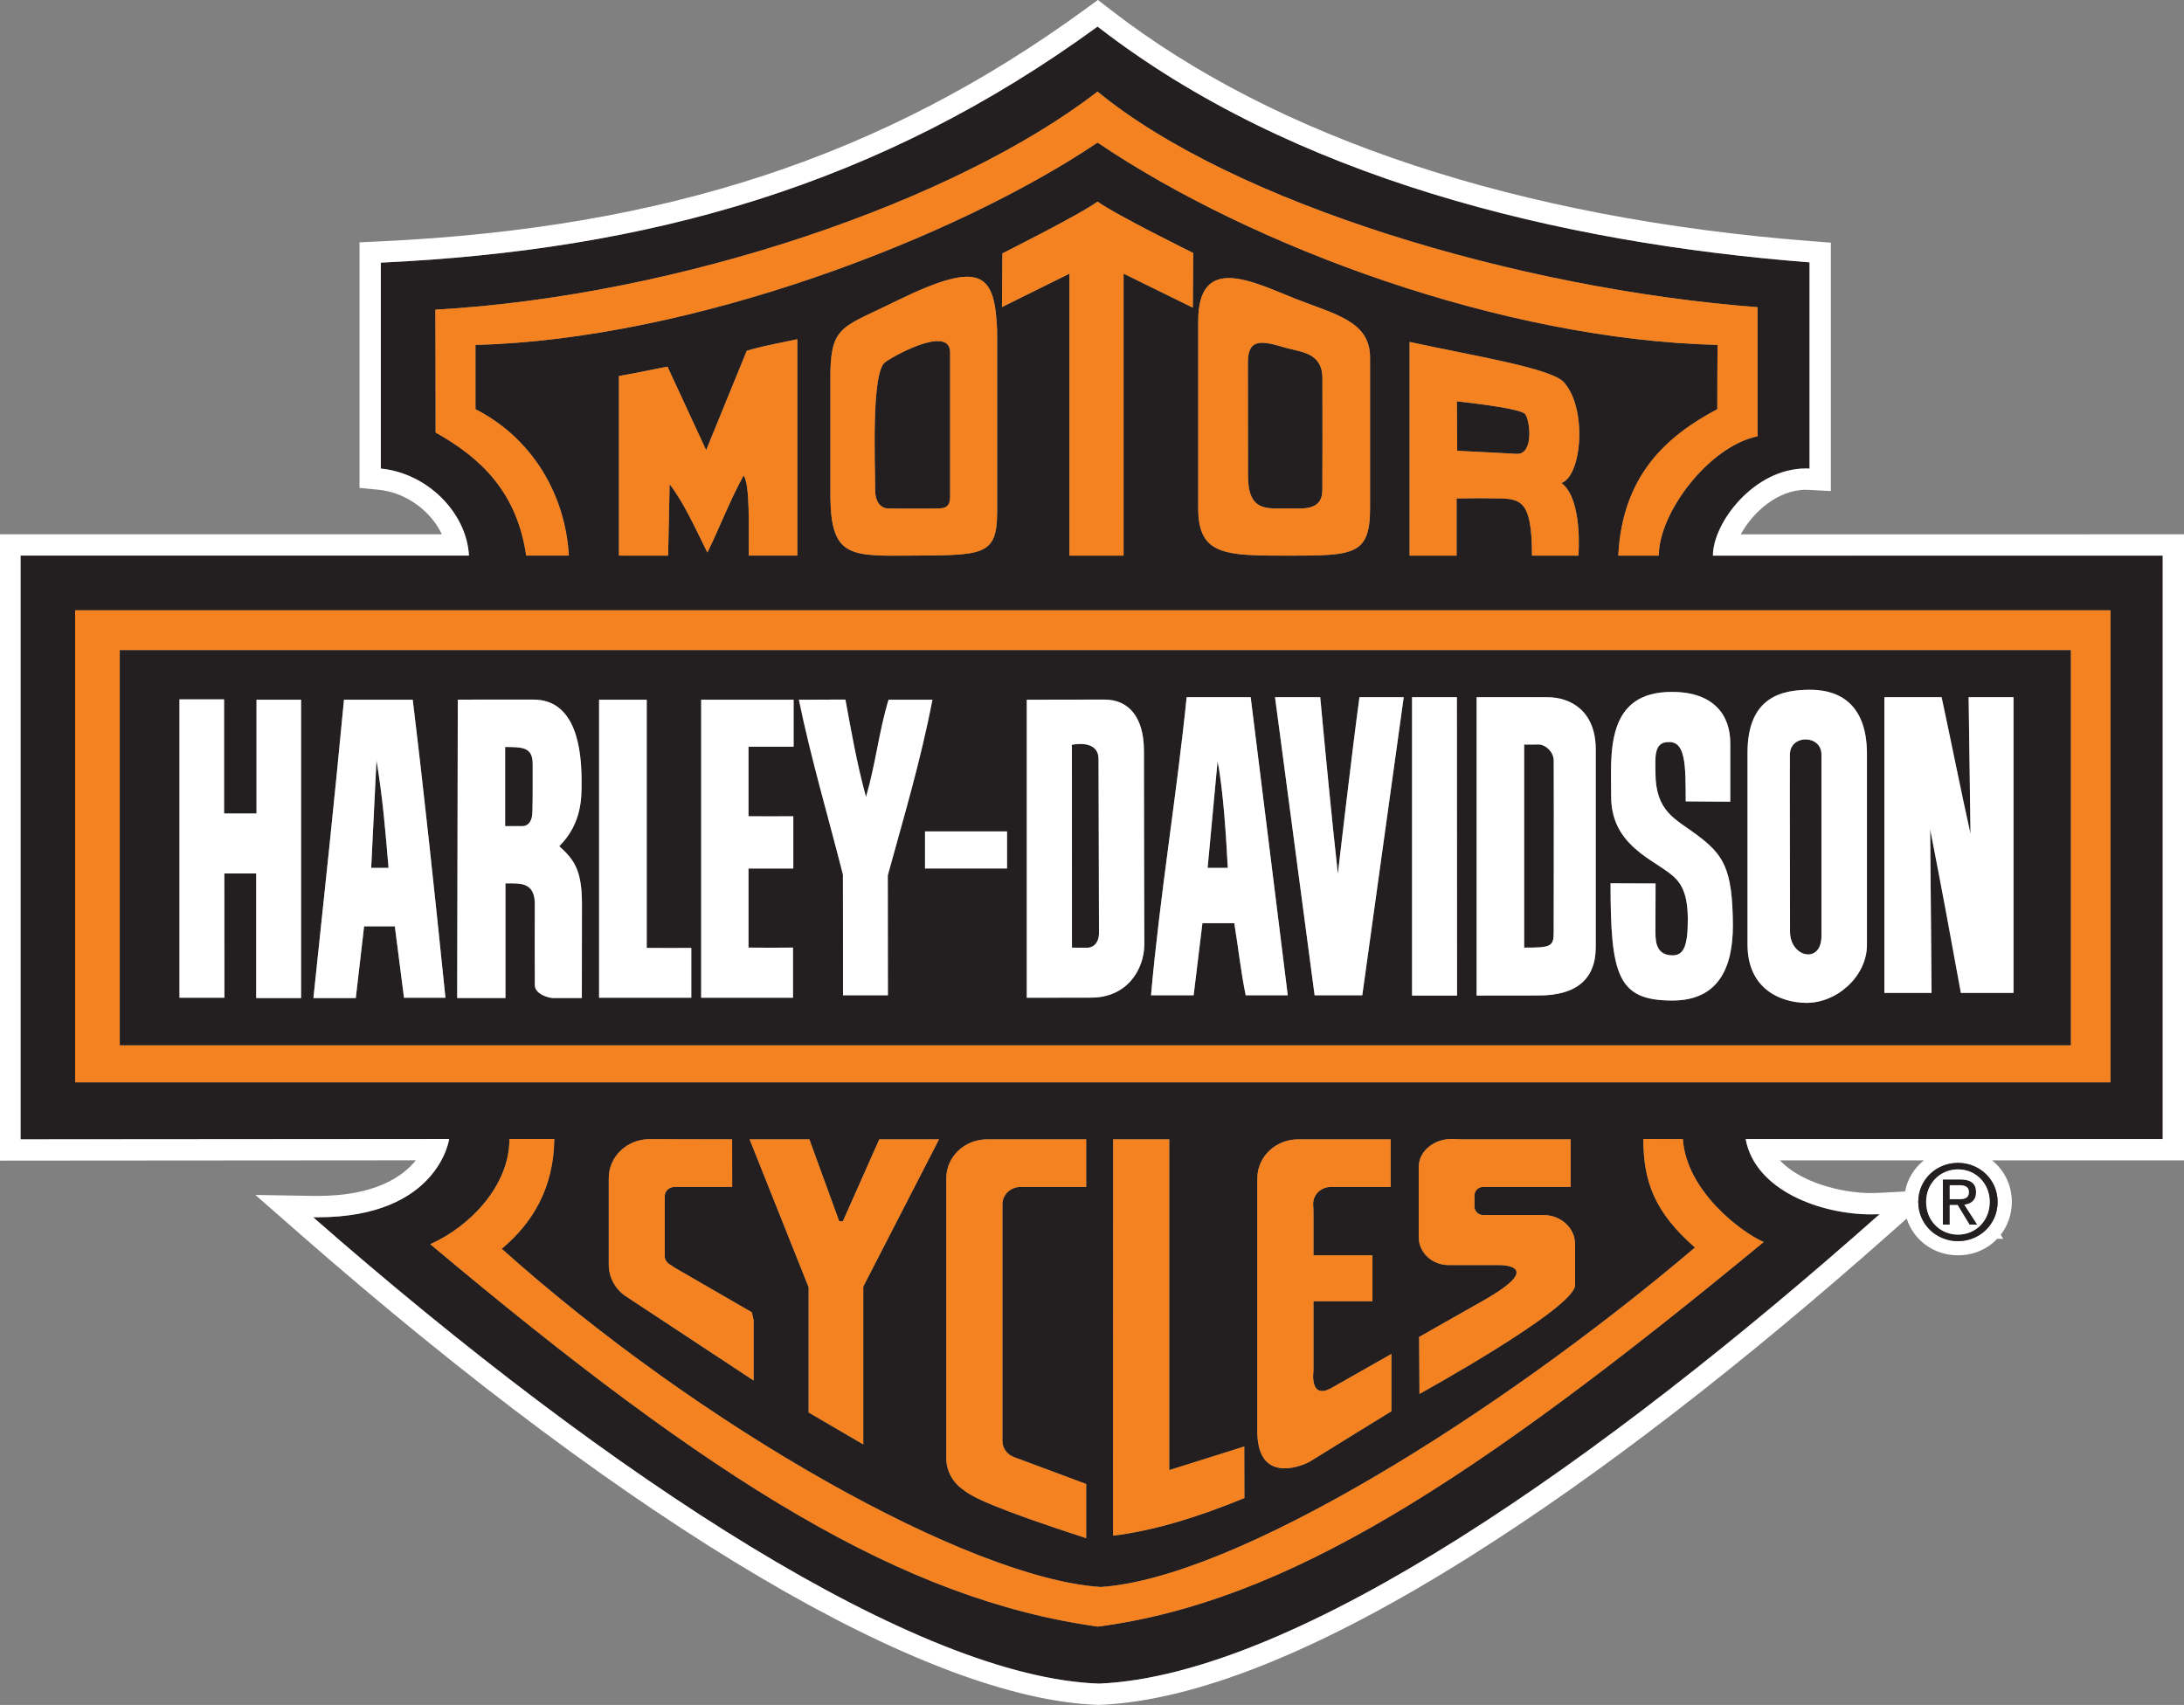
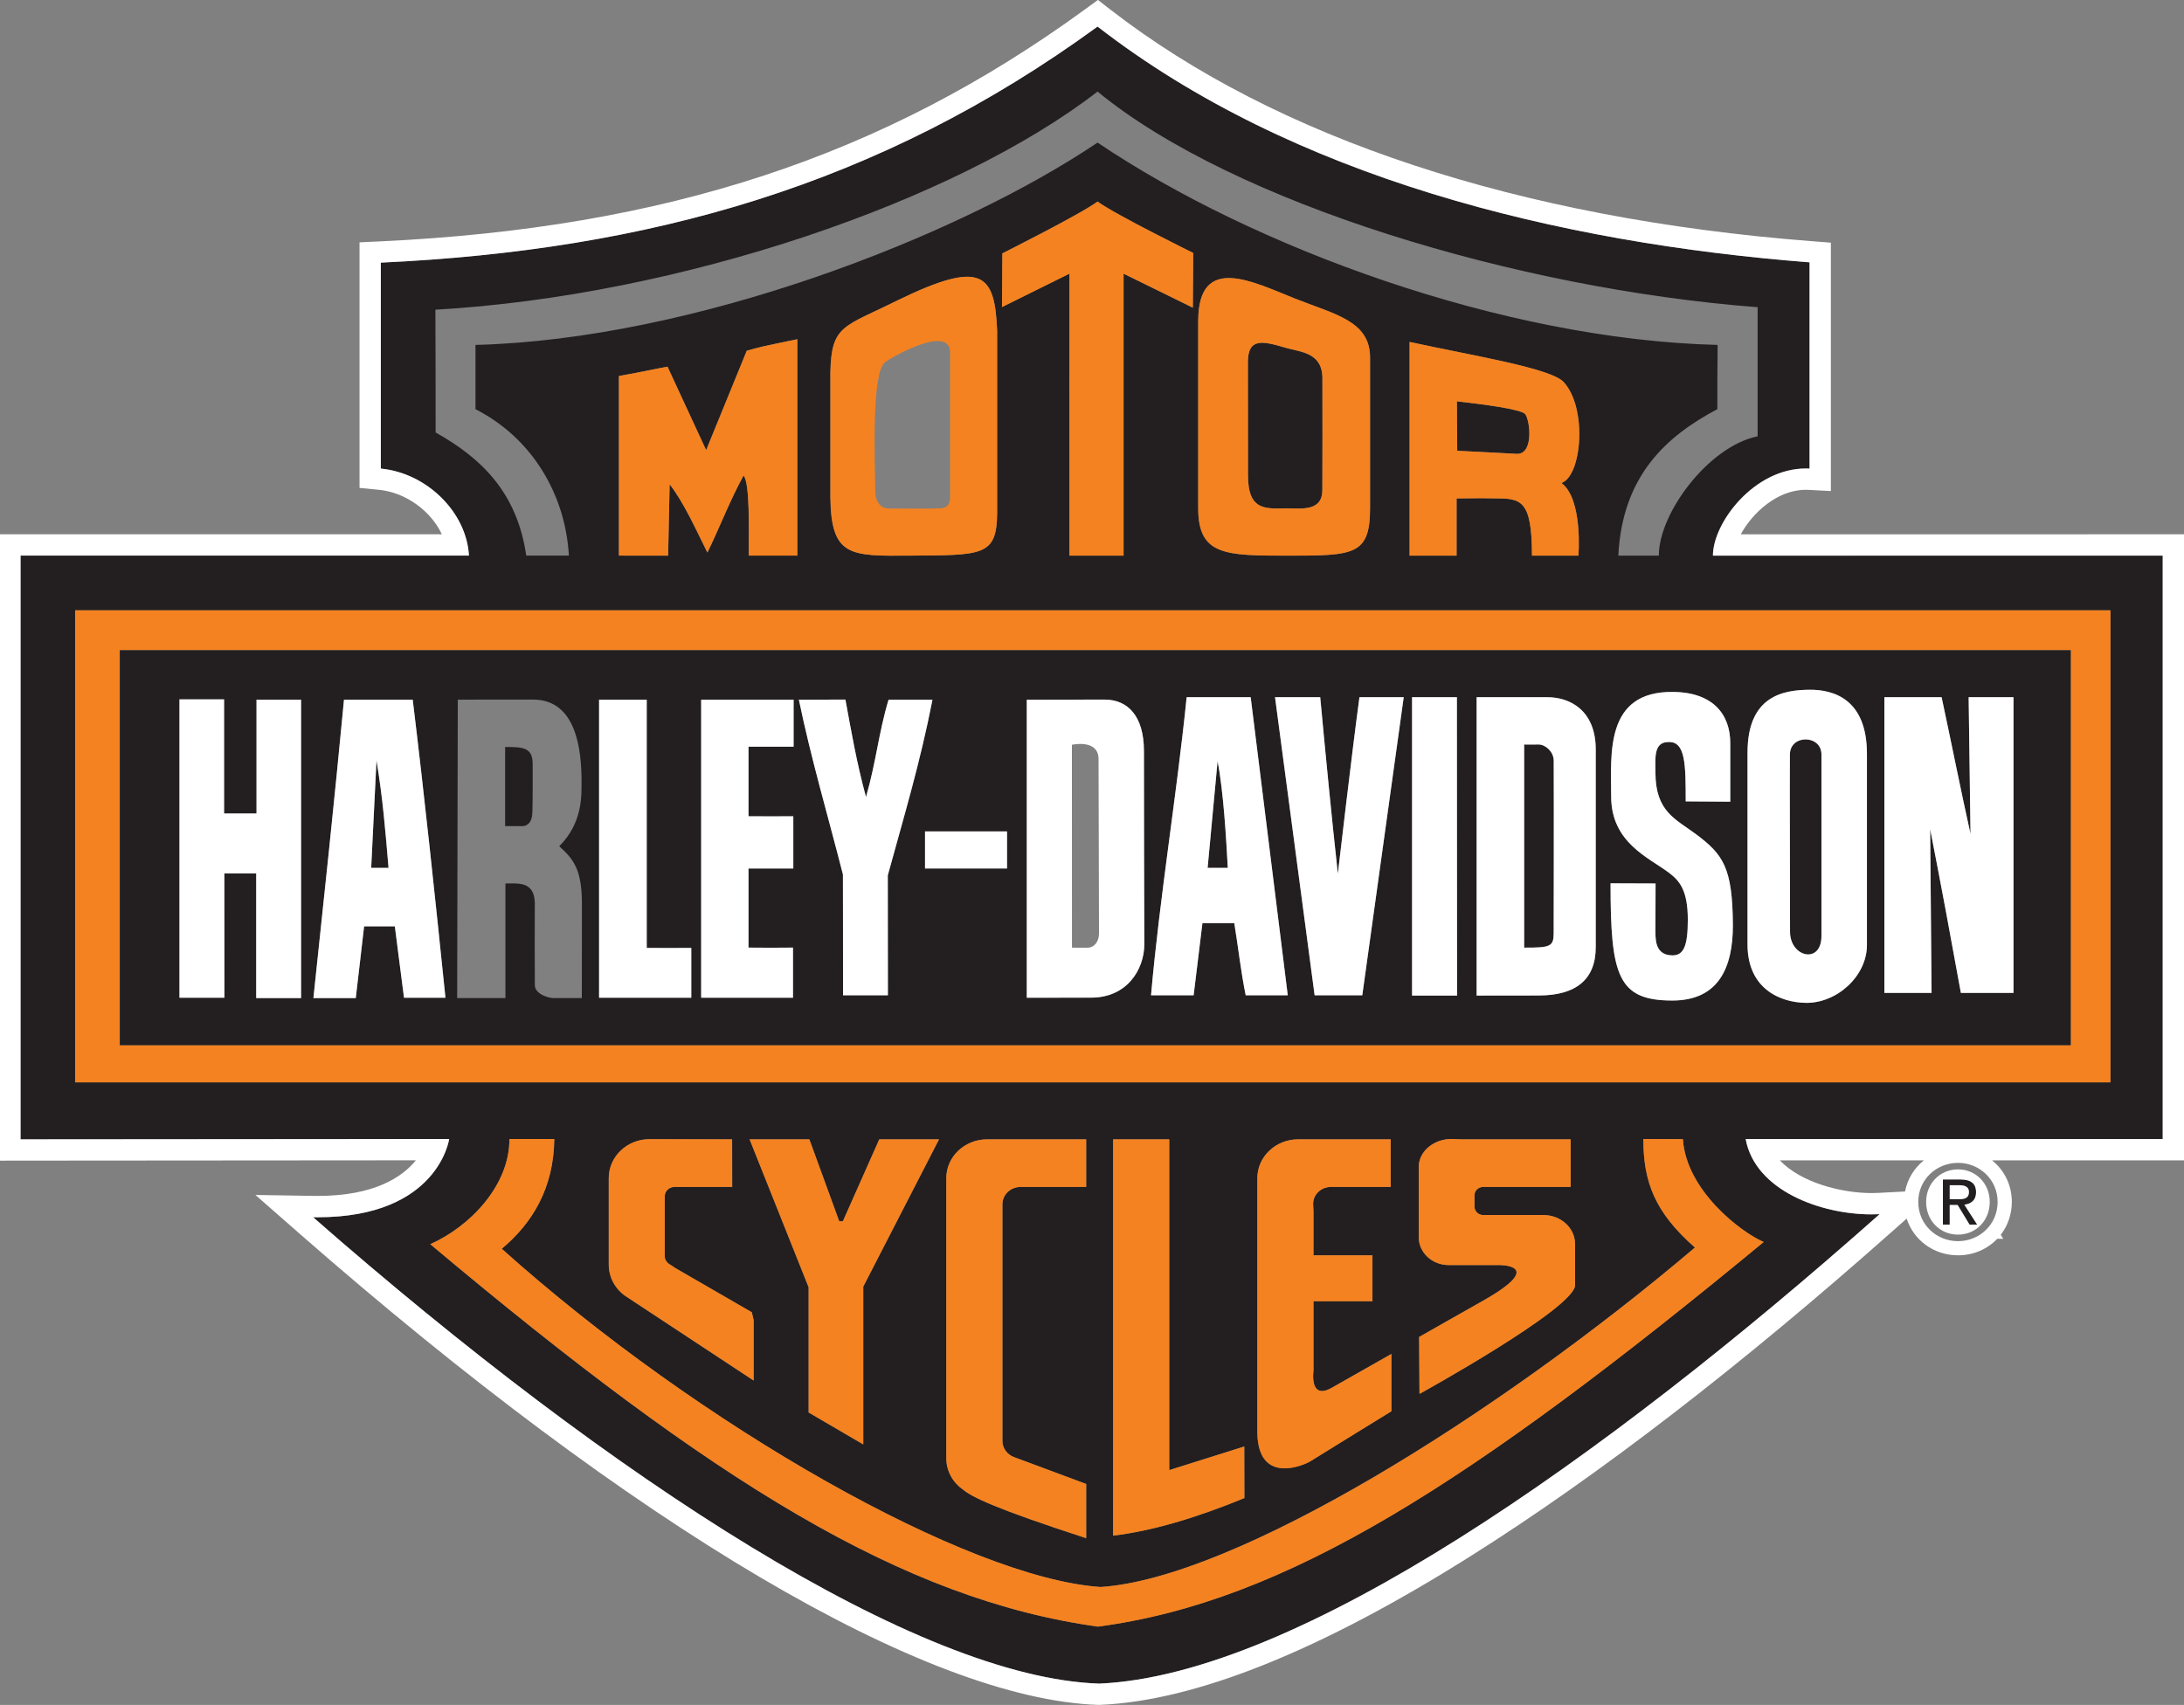
<svg xmlns="http://www.w3.org/2000/svg" id="Layer_1" version="1.1" viewBox="0 0 138.714 108.304">
  <rect x="0" y="0" width="138.714" height="108.304" fill="#808080" stroke="none" />
  <defs>
    <style>
      .st0 {
        fill: none;
      }

      .st1 {
        fill: #f58220;
      }

      .st2 {
        fill: #231f20;
      }

      .st3 {
        fill: #fff;
      }
    </style>
  </defs>
  <path class="st0" d="M113.046,73.711c1.343,1.422,3.932,2.078,5.817,2.078.153,0,.302-.005.449-.012l1.686-.088c.155-.8.586-1.492,1.196-1.977h-9.148Z" />
-   <path class="st2" d="M56.162,23.057c-.792.803-.598,6.003-.572,8.188.006.493.254,1.06.863,1.057.989-.005,2.442.026,3.256-.009.375-.018.631-.164.636-.704.004-.577,0-9.196,0-9.196-.003-1.858-3.924.402-4.183.664Z" />
  <path class="st2" d="M79.258,23.005c-.003,2.711.006,7.198.006,7.198-.003,2.32,1.201,2.094,2.505,2.091.906,0,2.228.21,2.219-1.188.009-2.885.009-3.969.003-7.059.006-1.666-1.387-1.678-2.311-1.949-1.452-.426-2.42-.683-2.423.907Z" />
  <path class="st2" d="M92.533,25.494l.021,3.142c1.942.099,2.433.118,3.792.196,1.087.021.832-2.133.528-2.523-.249-.317-2.715-.633-4.341-.815Z" />
  <path class="st2" d="M114.689,29.76c.081,0,.162.002.242.006v-13.102c-15.983-1.244-32.834-5.372-45.222-14.977-13.897,10.134-28.547,14.202-45.523,14.996v13.082c2.968.29,5.455,2.815,5.597,5.527H1.305v37.081l27.222-.021s-.684,4.971-8.351,4.971c-.095,0-.193-.002-.29-.003,19.145,16.778,38.481,29.248,49.922,29.628,12.551-.537,31.966-14.191,49.573-29.821-.171.009-.342.013-.519.013-3.24,0-7.393-1.527-7.989-4.784h26.487v-37.064l-28.567.003c.004-2.103,2.622-5.536,5.895-5.536ZM27.669,27.476c-.002-2.588-.002-5.114-.015-7.804,15.564-.878,33.078-6.899,42.055-13.855,8.602,7.074,26.631,12.53,41.925,13.697-.004,2.334-.004,5.541,0,8.2-3.125.646-6.284,4.891-6.275,7.583-1.809-.001-2.573,0-2.573,0,.254-5.121,3.093-7.608,6.289-9.306,0-1.616,0-2.494.018-4.081-13.63-.337-29.517-6.192-39.382-12.853-8.974,6.045-25.744,12.508-39.511,12.853-.003.897-.003,2.683,0,4.084,3.599,1.831,5.71,5.416,5.932,9.3-1.397.002-1.951.002-2.708,0-.585-4.054-2.905-6.224-5.752-7.818ZM100.251,35.296h-2.948c-.007-3.583-.698-3.641-2.421-3.638-1.257-.022-.879-.003-2.368.004v3.634h-2.985v-13.575c4.117.897,8.985,1.666,9.796,2.558,1.503,1.653,1.146,5.955-.152,6.401,1.378,1.033,1.079,4.615,1.079,4.615ZM87.017,22.713v9.584c0,2.997-1.065,2.997-5.232,3.001-3.943-.004-5.679-.004-5.682-3.001v-11.9c.003-4.329,3.504-2.475,6.166-1.421,2.517.999,4.748,1.414,4.748,3.738ZM63.64,19.505l.024-3.41s4.981-2.495,6.045-3.29c1.144.836,6.077,3.265,6.077,3.265l-.024,3.475-4.4-2.161v17.913h-3.437c-.008-5.871,0-17.913,0-17.913l-4.285,2.122ZM63.332,32.637c-.032,2.697-.949,2.628-5.541,2.659-3.774.027-5.007.087-5.049-3.7v-7.956c.062-3.014.852-2.857,4.268-4.561,5.343-2.597,6.172-1.729,6.322,1.926.007,4.989-.007,9.715,0,11.633ZM47.225,30.207c-.852,1.545-1.586,3.456-2.297,4.891-.727-1.452-1.476-3.149-2.399-4.339l-.095,4.539-3.125-.004v-11.409c1.697-.3,2.201-.434,3.085-.592l2.455,5.303,2.579-6.314c.837-.236.798-.236,3.212-.733v13.745h-3.085c0-1.725.078-4.607-.331-5.086ZM112.018,78.896c-18.61,15.362-30.37,22.859-42.29,24.432-12.387-1.729-24.382-9.148-42.4-24.294,2.51-1.112,5.036-3.718,5.028-6.681h2.849c-.04,3.122-1.381,5.331-3.338,6.974,12.61,11.301,29.657,20.931,38.038,21.485,8.508-.555,25.082-10.816,37.748-21.565-2.547-2.234-3.276-4.165-3.279-6.894,1.207.005,1.72.005,2.51.007.217,3.272,3.69,5.916,5.133,6.535ZM42.619,80.369l.238.164,4.894,2.829.115.496v3.839l-8.167-5.384c-.633-.45-1.034-1.174-1.034-1.986v-5.49c0-1.363,1.16-2.472,2.592-2.472l5.242.011.005,3.022-3.451.002h-.209c-.344,0-.624.266-.624.596v3.825c0,.233.193.453.399.55ZM47.61,72.374h3.794l1.898,5.207h.232l2.313-5.207h3.794l-4.812,9.355v10.025l-3.47-2.029v-7.952l-3.749-9.399ZM64.401,92.561l1.257.466,3.329,1.241v3.442c-5.829-1.898-7.28-2.622-7.824-3.093l-.016-.004c-.634-.45-1.044-1.17-1.044-1.983v-17.785c0-1.365,1.16-2.47,2.591-2.47h6.293v3.022h-4.164c-.64,0-1.156.494-1.156,1.102v15.034c0,.466.304.866.734,1.027ZM79.028,91.887l.007,3.276c-3.04,1.251-5.87,2.097-8.338,2.386l.003-25.174h3.563v21.013l4.765-1.501ZM83.424,76.964v2.778h3.746v2.913h-3.746v4.433s-.279,1.899,1.179,1.059l3.771-2.14v3.64s-4.434,2.727-5.195,3.206c-.186.118-3.251,1.598-3.32-1.821v-16.188c0-1.365,1.161-2.47,2.593-2.47h5.876v3.022h-3.792c-.629,0-1.133.482-1.133,1.08l.022.487ZM94.206,77.184h3.828c1.104,0,2.002.823,2.002,1.841v2.659c-.233,1.543-9.88,6.861-9.88,6.861l-.022-3.618,4.047-2.294c4.142-2.339.996-2.272.996-2.272h-3.17c-1.047,0-1.897-.791-1.897-1.765v-4.468c0-.981.937-1.777,2.092-1.777l.637.024h6.917v3.022h-5.551c-.307,0-.555.237-.555.528v.729c0,.292.248.53.555.53ZM134.043,38.77v29.983H4.771v-29.983h129.271Z" />
  <path class="st3" d="M110.564,33.945c.723-1.35,2.312-2.831,4.126-2.831.056,0,.115.001.171.005l1.424.074v-15.778l-1.247-.096c-18.574-1.446-33.961-6.529-44.5-14.699L69.735-.003h-.004l-.82.599c-12.81,9.34-26.623,13.888-44.786,14.738l-1.29.06v15.6l1.221.119c1.732.168,3.312,1.349,4.008,2.827H-.049v39.788l1.354-.002,25.109-.019c-.854,1.055-2.62,2.262-6.237,2.262-.089,0-.178,0-.269-.002l-3.686-.059,2.773,2.43c21.312,18.676,39.818,29.598,50.769,29.964h.052l.052-.002c6.083-.261,14.009-3.444,23.553-9.46,8.092-5.099,17.128-12.064,26.858-20.702l.821-.728c.44,1.368,1.716,2.332,3.262,2.332.993,0,1.874-.4,2.492-1.05h.381l-.162-.252c.444-.575.705-1.297.705-2.092,0-1.079-.485-2.023-1.255-2.638h12.192v-39.77h-1.353l-26.797.004ZM120.997,75.688l-1.686.088c-.146.008-.295.012-.449.012-1.884,0-4.474-.655-5.817-2.078h9.148c-.61.486-1.042,1.177-1.196,1.977ZM126.876,76.349c0,1.441-1.158,2.494-2.514,2.494-1.368,0-2.526-1.052-2.526-2.494,0-1.427,1.158-2.48,2.526-2.48,1.356,0,2.514,1.054,2.514,2.48ZM137.361,72.358h-26.487c.596,3.257,4.748,4.784,7.989,4.784.177,0,.348-.005.519-.013-17.606,15.63-37.021,29.284-49.573,29.821-11.441-.379-30.777-12.849-49.922-29.628.097.001.195.003.29.003,7.667,0,8.351-4.971,8.351-4.971l-27.222.021v-37.081h28.478c-.142-2.712-2.629-5.237-5.597-5.527v-13.082c16.976-.794,31.626-4.862,45.523-14.996,12.388,9.604,29.239,13.733,45.222,14.977v13.102c-.08-.005-.161-.006-.242-.006-3.273,0-5.89,3.434-5.895,5.536l28.567-.003v37.064Z" />
-   <path class="st1" d="M33.421,35.294c.757.002,1.31.002,2.708,0-.222-3.884-2.333-7.469-5.932-9.3-.003-1.402-.003-3.187,0-4.084,13.768-.345,30.538-6.808,39.511-12.853,9.865,6.662,25.753,12.517,39.382,12.853-.018,1.588-.018,2.466-.018,4.081-3.196,1.698-6.035,4.185-6.289,9.306,0,0,.764-.001,2.573,0-.009-2.691,3.15-6.936,6.275-7.583-.004-2.659-.004-5.865,0-8.2-15.294-1.167-33.323-6.624-41.925-13.697-8.976,6.956-26.491,12.977-42.055,13.855.013,2.69.013,5.216.015,7.804,2.847,1.594,5.167,3.764,5.752,7.818Z" />
  <path class="st1" d="M67.925,35.296h3.437v-17.913l4.4,2.161.024-3.475s-4.933-2.429-6.077-3.265c-1.065.795-6.045,3.29-6.045,3.29l-.024,3.41,4.285-2.122s-.008,12.042,0,17.913Z" />
  <path class="st1" d="M50.642,35.294v-13.745c-2.415.497-2.376.497-3.212.733l-2.579,6.314-2.455-5.303c-.884.158-1.389.292-3.085.592v11.409l3.125.004.095-4.539c.923,1.191,1.672,2.887,2.399,4.339.711-1.436,1.444-3.346,2.297-4.891.409.479.331,3.361.331,5.086h3.085Z" />
  <path class="st1" d="M63.332,21.004c-.15-3.655-.979-4.523-6.322-1.926-3.416,1.704-4.206,1.546-4.268,4.561v7.956c.042,3.788,1.275,3.727,5.049,3.7,4.592-.031,5.509.039,5.541-2.659-.007-1.918.007-6.644,0-11.633ZM60.345,31.588c-.005.54-.261.686-.636.704-.815.036-2.268.005-3.256.009-.609.003-.857-.564-.863-1.057-.026-2.185-.219-7.385.572-8.188.258-.263,4.18-2.522,4.183-.664,0,0,.004,8.619,0,9.196Z" />
  <path class="st1" d="M76.103,20.396v11.9c.003,2.997,1.739,2.997,5.682,3.001,4.167-.004,5.232-.004,5.232-3.001v-9.584c0-2.324-2.231-2.739-4.748-3.738-2.662-1.054-6.163-2.908-6.166,1.421ZM83.992,24.047c.006,3.09.006,4.174-.003,7.059.009,1.397-1.313,1.188-2.219,1.188-1.304.003-2.508.229-2.505-2.091,0,0-.009-4.487-.006-7.198.003-1.591.971-1.334,2.423-.907.924.272,2.317.283,2.311,1.949Z" />
  <path class="st1" d="M99.324,24.28c-.812-.893-5.68-1.661-9.796-2.558v13.575h2.985v-3.634c1.489-.007,1.111-.026,2.368-.004,1.723-.003,2.414.056,2.421,3.638h2.948s.299-3.583-1.079-4.615c1.299-.446,1.655-4.749.152-6.401ZM96.345,28.832c-1.359-.078-1.85-.097-3.792-.196l-.021-3.142c1.626.182,4.092.497,4.341.815.304.389.559,2.544-.528,2.523Z" />
  <path class="st1" d="M4.771,68.753h129.271v-29.983H4.771v29.983ZM7.61,41.302h123.909v25.092H7.61v-25.092Z" />
  <path class="st1" d="M106.885,72.361c-.789-.003-1.303-.003-2.51-.007.003,2.728.732,4.66,3.279,6.894-12.666,10.749-29.24,21.01-37.748,21.565-8.381-.555-25.428-10.184-38.038-21.485,1.956-1.642,3.298-3.851,3.338-6.974h-2.849c.008,2.963-2.519,5.569-5.028,6.681,18.019,15.145,30.014,22.564,42.4,24.294,11.92-1.573,23.68-9.07,42.29-24.432-1.443-.62-4.917-3.264-5.133-6.535Z" />
-   <path class="st2" d="M68.08,47.312l.004,12.884c.424.008.385.008,1.017.005.395-.016.69-.372.701-.887-.01-2.325-.03-10.357-.03-11.093,0-1.295-1.692-.909-1.692-.909Z" />
  <path class="st2" d="M131.519,41.302H7.61v25.092h123.909v-25.092ZM19.122,63.401h-2.85v-7.916c-.777.003-1.171.003-2.024,0l.004,7.896h-2.853v-18.954h2.833v7.247h2.06v-7.226h2.83v18.953ZM25.66,63.381c-.22-1.678-.438-3.453-.583-4.537h-1.951l-.529,4.557h-2.691c.659-6.234,1.329-12.468,1.942-18.952h4.365c.745,6.13,1.397,12.284,2.079,18.933h-2.632ZM36.954,63.4h-1.844c-.34-.019-1.148-.276-1.141-.829-.01-1.196-.008-3.748-.002-5.162-.006-1.17-.697-1.288-1.36-1.292h-.505v7.283h-3.066l.04-18.953c1.234-.007,1.628-.009,4.787-.007,2.761,0,3.077,3.237,3.073,5.229-.001.908.064,2.605-1.416,4.088.93.834,1.42,1.496,1.44,3.568,0,1.973,0,3.65-.007,6.076ZM43.907,63.381h-5.856v-18.933h3.026v15.768c1.034.008,1.805.008,2.83,0v3.165ZM50.405,47.431h-2.865v4.42c1.141.007,1.851.007,2.846,0v3.318h-2.846v5.025c1.061.011,1.751.011,2.826,0v3.186h-5.832v-18.933h5.871v2.983ZM53.546,63.223c.009-3.118-.012-5.308-.007-7.674-.951-3.73-2.028-7.369-2.798-11.101,1.393-.009,2.045-.009,2.956-.009.371,2.013.707,3.985,1.307,6.191.644-2.225.801-4.078,1.433-6.182h2.79c-.778,3.997-1.824,7.45-2.837,11.157.007,3.041.007,4.679.007,7.618h-2.849ZM63.96,55.169h-5.208v-2.355h5.208v2.355ZM69.282,63.373c-1.029.007-2.419.007-4.067.007v-18.933c2.189-.008,3.019-.008,4.941-.008,1.471,0,2.497,1.045,2.5,3.257-.003,4.022.017,8.896.024,12.318-.018,1.551-1.073,3.366-3.398,3.359ZM79.12,63.224c-.314-1.533-.468-3.019-.725-4.579h-2.024l-.558,4.579h-2.706c.553-6.268,1.63-12.698,2.262-18.934h4.067l2.355,18.934h-2.671ZM86.524,63.223h-3.028l-2.514-18.933h2.87c.344,3.681.717,7.549,1.12,11.214,0,0,.919-7.909,1.372-11.214h2.811l-2.631,18.933ZM89.685,63.242v-18.952h2.848l.01,18.952h-2.858ZM101.352,60.152c.006,2.039-1.223,3.091-3.643,3.085-1.361.005-2.902.005-3.922.005v-18.953c1.201.003,2.878.003,4.498.002,1.439.002,3.075.841,3.068,3.341v12.521ZM106.214,63.558c-3.453,0-3.925-1.557-3.922-7.446.448.007,2.264.007,2.86.01-.003.965-.003,2.365-.009,2.875.006.556-.093,1.686,1.08,1.692.707.005.977-.584.977-2.26.003-1.916-.558-2.503-1.198-2.988-1.268-.959-3.674-1.905-3.671-4.85-.003-2.659-.419-6.685,3.919-6.636,2.57.018,3.652,1.449,3.646,3.267v3.705l-2.83-.02c-.003-2.324-.003-3.842-1.12-3.767-.955.005-.797,1.108-.803,1.948.006,2.476,1.278,2.935,2.573,3.903,1.734,1.296,2.326,2.123,2.346,5.793,0,2.684-.909,4.775-3.848,4.775ZM118.576,60.034c-.001,1.985-1.924,3.708-3.894,3.671-1.642-.028-3.693-.916-3.69-3.711.003-2.69-.003-7.09,0-12.181-.003-3.651,2.325-3.984,3.944-3.997,1.48-.012,3.639.564,3.64,4.068.002,1.804,0,12.15,0,12.15ZM127.885,63.074h-3.342c-.64-3.531-1.253-6.845-1.951-10.4l.089,10.4h-2.998v-18.784h3.636c.622,2.892,1.204,5.852,1.835,8.682l-.118-8.682h2.849v18.784Z" />
  <path class="st2" d="M23.576,55.129h1.102c-.205-2.402-.362-4.395-.766-6.835l-.336,6.835Z" />
  <path class="st2" d="M76.701,55.129h1.28c-.1-1.85-.277-4.89-.649-6.776l-.632,6.776Z" />
  <path class="st2" d="M33.832,48.513c-.01-1.055-.64-1.055-1.749-1.063v5.027h1.117c.289-.008.622-.226.616-.977.027-.866.011-2.178.016-2.988Z" />
  <path class="st2" d="M97.732,47.293c-.508.012-.928,0-.928,0v12.904c1.675.008,1.872-.071,1.875-.924,0,0,.018-7.71.003-10.961-.006-.559-.519-1.012-.95-1.019Z" />
  <path class="st2" d="M113.683,47.929c-.015,2.421.009,6.948.009,11.261,0,1.625,1.992,2.081,1.995.276-.003-4.352-.003-10.448,0-11.537.006-1.262-1.995-1.299-2.004,0Z" />
  <path class="st3" d="M107.716,52.99c-1.295-.968-2.567-1.427-2.573-3.903.006-.839-.152-1.943.803-1.948,1.117-.075,1.117,1.443,1.12,3.767l2.83.02v-3.705c.006-1.818-1.076-3.249-3.646-3.267-4.338-.049-3.922,3.977-3.919,6.636-.003,2.945,2.404,3.891,3.671,4.85.64.485,1.201,1.072,1.198,2.988,0,1.676-.27,2.265-.977,2.26-1.173-.006-1.074-1.136-1.08-1.692.006-.509.006-1.909.009-2.875-.596-.003-2.411-.003-2.86-.01-.003,5.889.469,7.446,3.922,7.446,2.939,0,3.848-2.091,3.848-4.775-.021-3.67-.612-4.497-2.346-5.793Z" />
  <path class="st3" d="M16.292,51.674h-2.06v-7.247h-2.833v18.954h2.853l-.004-7.896c.854.003,1.247.003,2.024,0v7.916h2.85v-18.953h-2.83v7.226Z" />
  <path class="st3" d="M41.076,60.215v-15.768h-3.026v18.933h5.856v-3.165c-1.026.008-1.797.008-2.83,0Z" />
  <path class="st3" d="M44.534,63.381h5.832v-3.186c-1.074.011-1.765.011-2.826,0v-5.025h2.846v-3.318c-.994.007-1.704.007-2.846,0v-4.42h2.865v-2.983h-5.871v18.933Z" />
  <path class="st3" d="M59.225,44.448h-2.79c-.632,2.104-.789,3.958-1.433,6.182-.6-2.206-.935-4.179-1.307-6.191-.911,0-1.563,0-2.956.009.77,3.732,1.848,7.37,2.798,11.101-.005,2.367.016,4.556.007,7.674h2.849c0-2.939,0-4.577-.007-7.618,1.014-3.706,2.06-7.159,2.837-11.157Z" />
  <path class="st3" d="M84.972,55.504c-.403-3.666-.776-7.533-1.12-11.214h-2.87l2.514,18.933h3.028l2.631-18.933h-2.811c-.453,3.305-1.372,11.214-1.372,11.214Z" />
  <polygon class="st3" points="89.685 44.29 89.685 63.242 92.543 63.242 92.533 44.29 89.685 44.29" />
  <path class="st3" d="M125.154,52.972c-.631-2.83-1.213-5.79-1.835-8.682h-3.636v18.784h2.998l-.089-10.4c.698,3.555,1.31,6.869,1.951,10.4h3.342v-18.784h-2.849l.118,8.682Z" />
  <path class="st3" d="M114.936,43.816c-1.619.013-3.947.347-3.944,3.997-.003,5.091.003,9.491,0,12.181-.003,2.795,2.048,3.683,3.69,3.711,1.97.037,3.892-1.686,3.894-3.671,0,0,.002-10.345,0-12.15-.001-3.505-2.16-4.08-3.64-4.068ZM115.687,59.466c-.003,1.804-1.995,1.349-1.995-.276,0-4.313-.024-8.84-.009-11.261.009-1.299,2.01-1.262,2.004,0-.003,1.089-.003,7.186,0,11.537Z" />
  <path class="st3" d="M72.656,47.697c-.003-2.212-1.029-3.257-2.5-3.257-1.922,0-2.752,0-4.941.008v18.933c1.648,0,3.038,0,4.067-.007,2.326.007,3.38-1.808,3.398-3.359-.007-3.422-.027-8.296-.024-12.318ZM69.101,60.201c-.632.003-.592.003-1.017-.005l-.004-12.884s1.692-.386,1.692.909c0,.737.02,8.768.03,11.093-.01.515-.306.871-.701.887Z" />
  <path class="st3" d="M98.284,44.29c-1.62.002-3.296.002-4.498-.002v18.953c1.02,0,2.562,0,3.922-.005,2.42.006,3.649-1.046,3.643-3.085v-12.521c.007-2.499-1.629-3.339-3.068-3.341ZM98.68,59.273c-.003.853-.201.931-1.875.924v-12.904s.42.012.928,0c.431.008.944.46.95,1.019.015,3.251-.003,10.961-.003,10.961Z" />
-   <path class="st3" d="M35.521,53.756c1.479-1.483,1.414-3.18,1.416-4.088.005-1.992-.311-5.229-3.073-5.229-3.158-.002-3.552,0-4.787.007l-.04,18.953h3.066v-7.283h.505c.663.004,1.354.122,1.36,1.292-.006,1.414-.009,3.966.002,5.162-.008.553.8.81,1.141.829h1.844c.007-2.426.007-4.103.007-6.076-.02-2.072-.511-2.734-1.44-3.568ZM33.817,51.501c.006.751-.328.969-.616.977h-1.117v-5.027c1.109.008,1.739.008,1.749,1.063-.004.81.012,2.122-.016,2.988Z" />
  <path class="st3" d="M75.368,44.29c-.632,6.236-1.709,12.666-2.262,18.934h2.706l.558-4.579h2.024c.257,1.56.411,3.045.725,4.579h2.671l-2.355-18.934h-4.067ZM76.701,55.129l.632-6.776c.372,1.886.549,4.925.649,6.776h-1.28Z" />
  <path class="st3" d="M21.848,44.448c-.612,6.484-1.283,12.718-1.942,18.952h2.691l.529-4.557h1.951c.145,1.085.363,2.86.583,4.537h2.632c-.682-6.649-1.334-12.803-2.079-18.933h-4.365ZM23.576,55.129l.336-6.835c.403,2.439.561,4.432.766,6.835h-1.102Z" />
  <rect class="st3" x="58.752" y="52.814" width="5.208" height="2.355" />
  <polygon class="st1" points="54.829 91.754 54.829 81.729 59.641 72.374 55.847 72.374 53.534 77.581 53.302 77.581 51.405 72.374 47.61 72.374 51.359 81.773 51.359 89.725 54.829 91.754" />
  <path class="st1" d="M42.22,75.994c0-.331.28-.596.624-.596h.209l3.451-.002-.005-3.022-5.242-.011c-1.431,0-2.592,1.108-2.592,2.472v5.49c0,.812.401,1.536,1.034,1.986l8.167,5.384v-3.839l-.115-.496-4.894-2.829-.238-.164c-.206-.097-.399-.317-.399-.55v-3.825Z" />
  <path class="st1" d="M64.823,75.398h4.164v-3.022h-6.293c-1.431,0-2.591,1.105-2.591,2.47v17.785c0,.813.409,1.533,1.044,1.983l.016.004c.545.471,1.995,1.195,7.824,3.093v-3.442l-3.329-1.241-1.257-.466c-.43-.161-.734-.561-.734-1.027v-15.034c0-.608.516-1.102,1.156-1.102Z" />
  <path class="st1" d="M70.7,72.374l-.003,25.174c2.467-.289,5.297-1.135,8.338-2.386l-.007-3.276-4.765,1.501v-21.013h-3.563Z" />
  <path class="st1" d="M84.535,75.398h3.792v-3.022h-5.876c-1.431,0-2.593,1.105-2.593,2.47v16.188c.069,3.419,3.134,1.939,3.32,1.821.761-.479,5.195-3.206,5.195-3.206v-3.64l-3.771,2.14c-1.458.84-1.179-1.059-1.179-1.059v-4.433h3.746v-2.913h-3.746v-2.778l-.022-.487c0-.598.505-1.08,1.133-1.08Z" />
  <path class="st1" d="M94.206,75.398h5.551v-3.022h-6.917l-.637-.024c-1.156,0-2.092.796-2.092,1.777v4.468c0,.974.85,1.765,1.897,1.765h3.17s3.146-.066-.996,2.272l-4.047,2.294.022,3.618s9.647-5.318,9.88-6.861v-2.659c0-1.018-.899-1.841-2.002-1.841h-3.828c-.307,0-.555-.238-.555-.53v-.729c0-.291.248-.528.555-.528Z" />
-   <path class="st2" d="M124.362,73.869c-1.368,0-2.526,1.054-2.526,2.48,0,1.441,1.158,2.494,2.526,2.494,1.356,0,2.514-1.052,2.514-2.494,0-1.427-1.158-2.48-2.514-2.48ZM124.362,78.428c-1.138,0-2.026-.882-2.026-2.079,0-1.177.888-2.066,2.026-2.066,1.126,0,2.014.888,2.014,2.066,0,1.197-.888,2.079-2.014,2.079Z" />
  <path class="st2" d="M125.508,75.738c0-.567-.336-.816-1.015-.816h-1.092v2.868h.434v-1.244h.502l.756,1.244h.487l-.814-1.264c.42-.052.744-.276.744-.788ZM123.835,76.179v-.89h.593c.302,0,.626.065.626.421,0,.441-.329.469-.698.469h-.521Z" />
  <path class="st3" d="M124.362,74.283c-1.138,0-2.026.888-2.026,2.066,0,1.197.888,2.079,2.026,2.079,1.126,0,2.014-.882,2.014-2.079,0-1.177-.888-2.066-2.014-2.066ZM125.092,77.791l-.756-1.244h-.502v1.244h-.434v-2.868h1.092c.679,0,1.015.249,1.015.816,0,.512-.323.736-.744.788l.814,1.264h-.487Z" />
  <path class="st3" d="M125.053,75.71c0-.356-.323-.421-.626-.421h-.593v.89h.521c.369,0,.698-.028.698-.469Z" />
</svg>